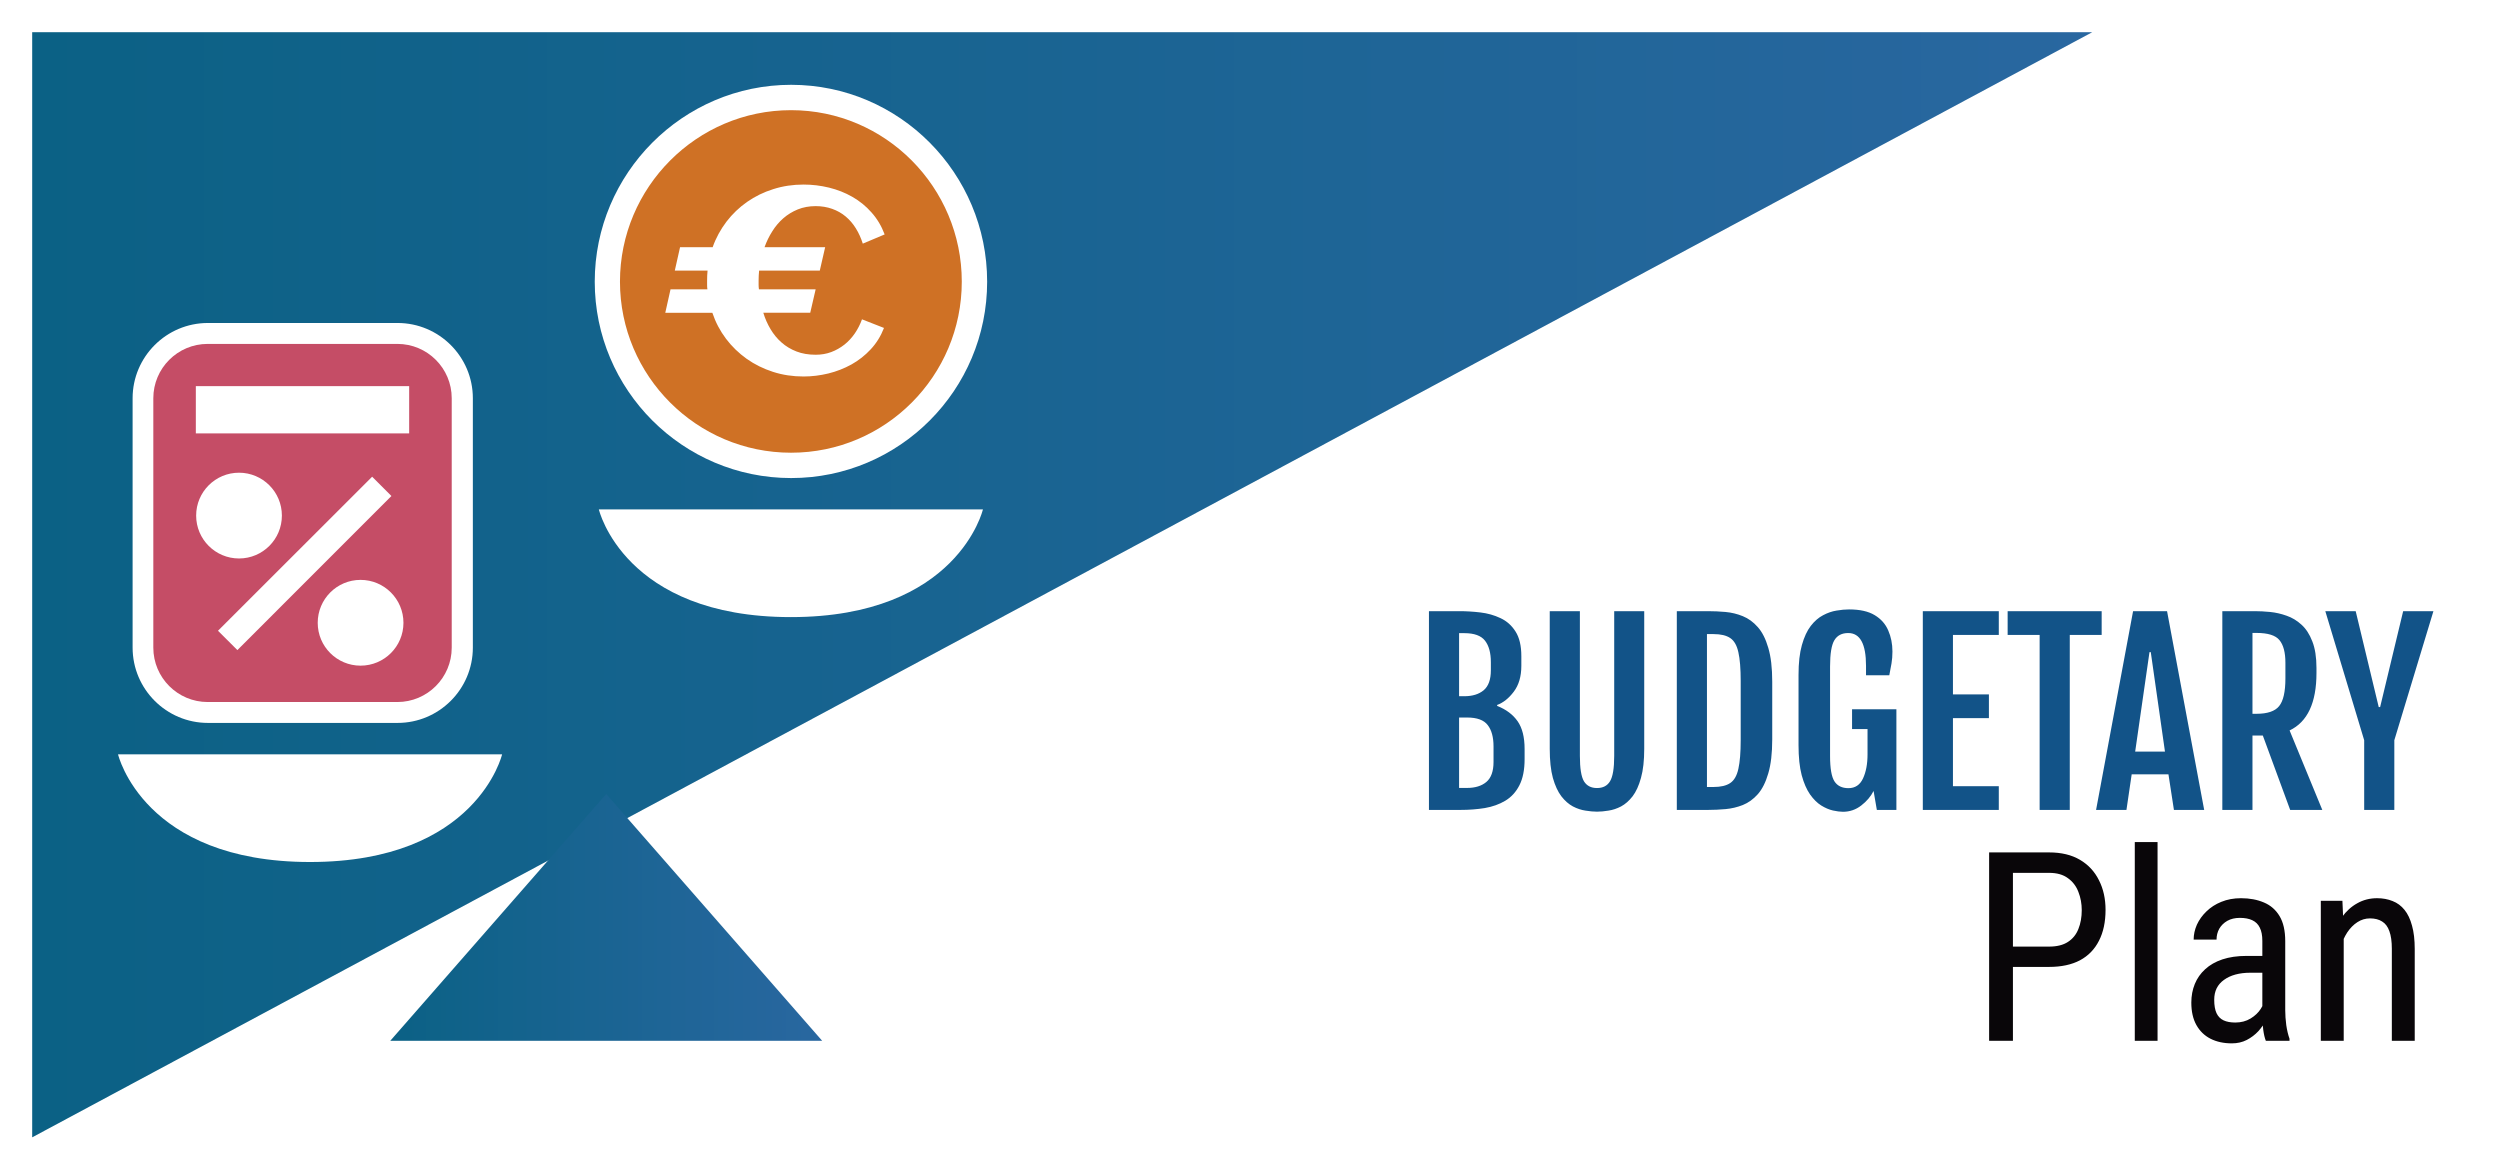
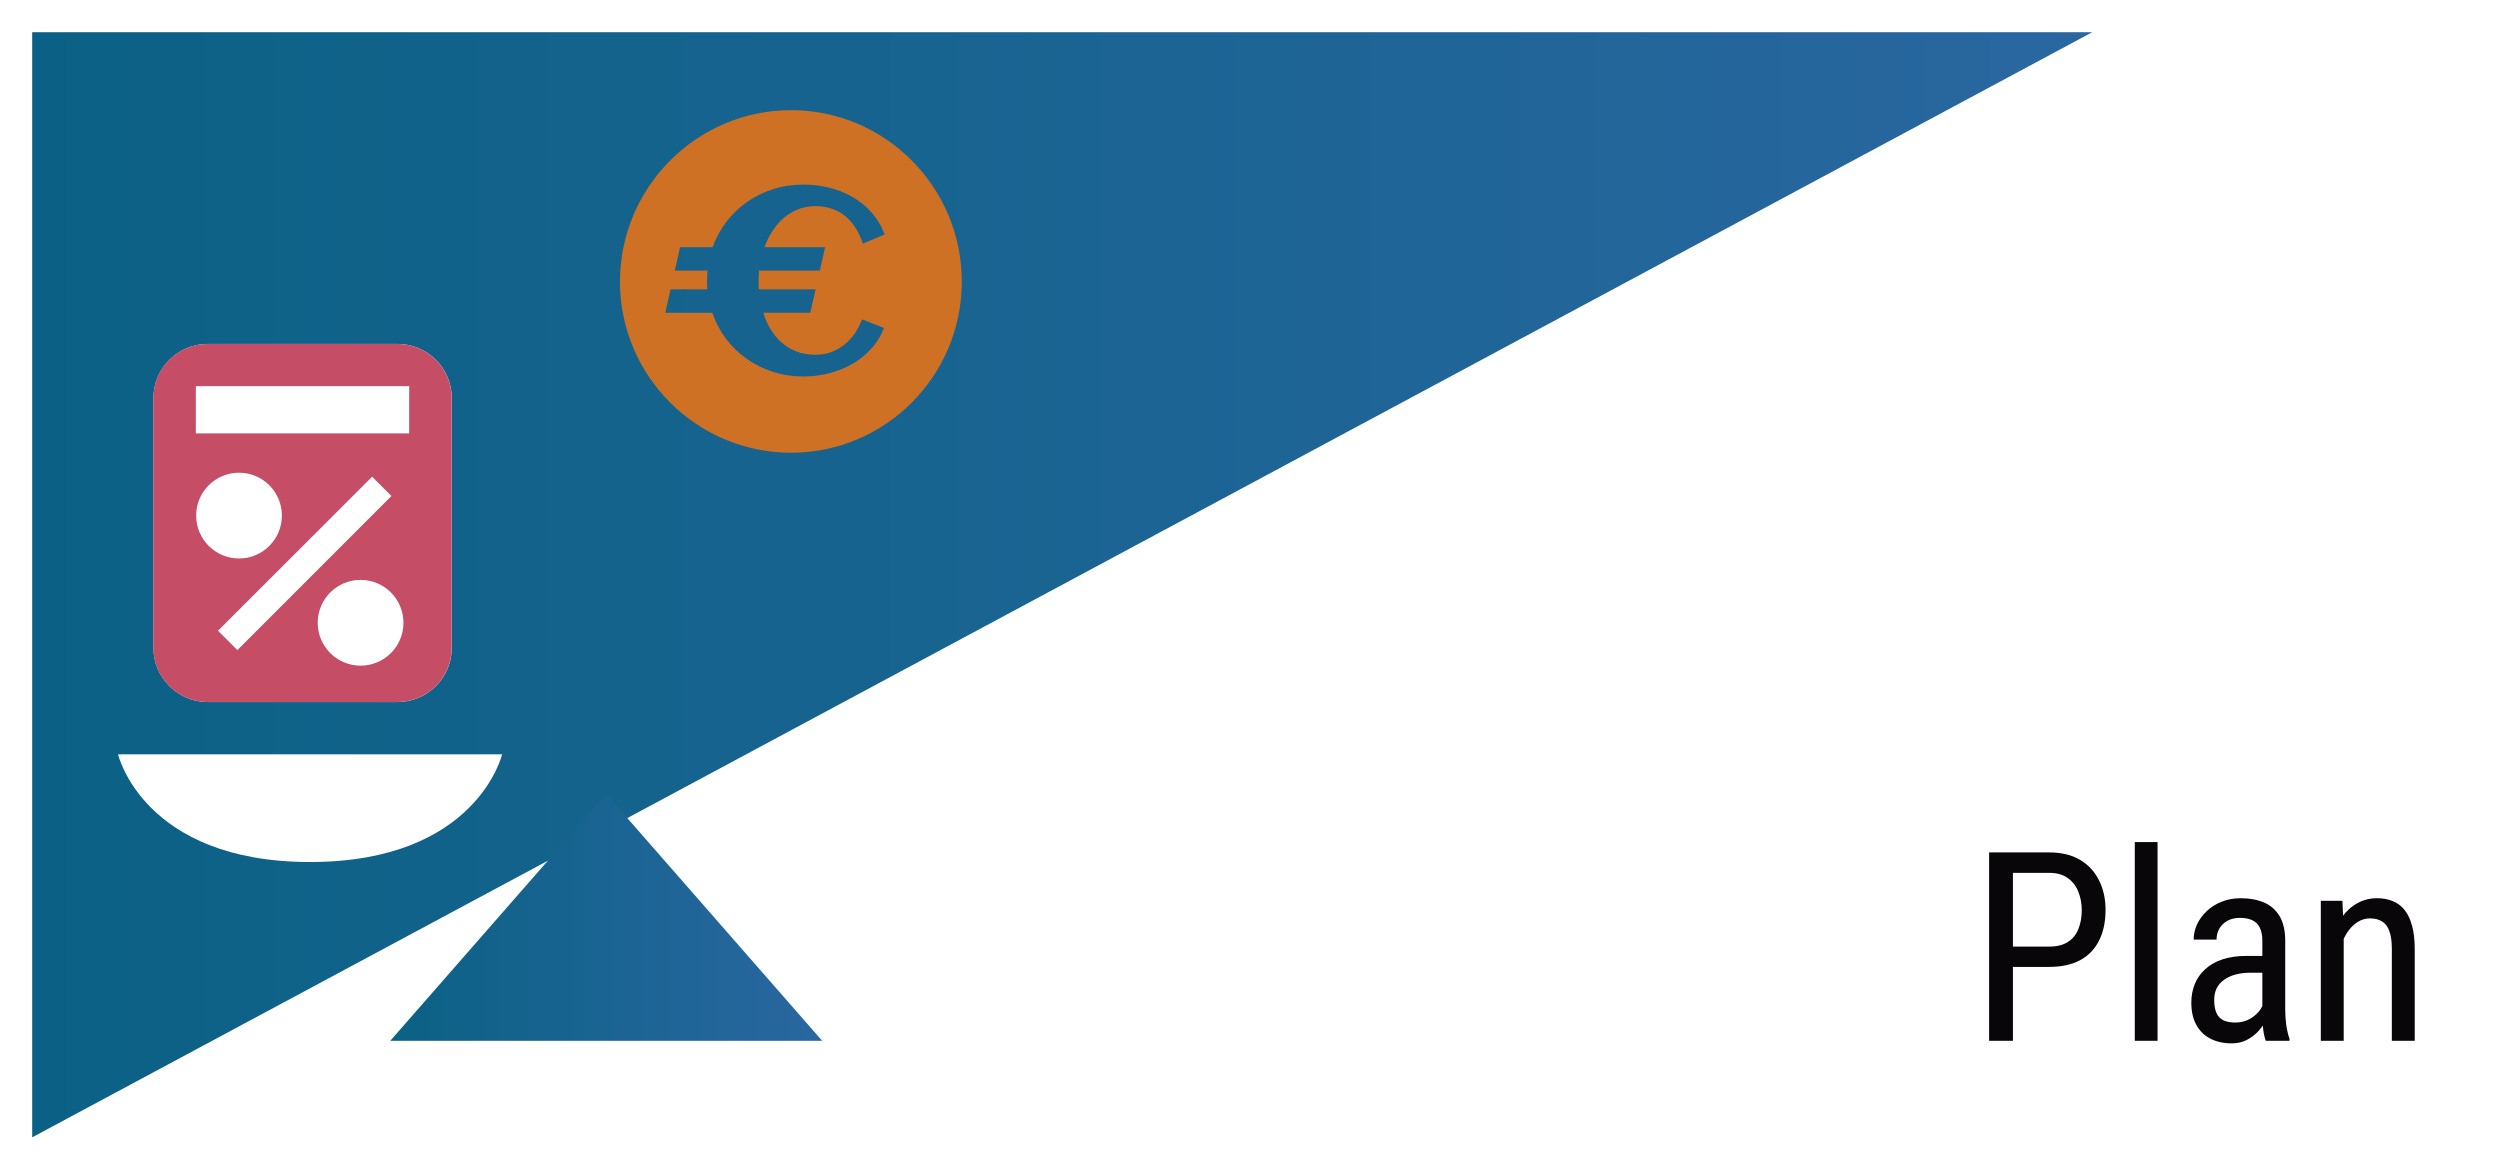
<svg xmlns="http://www.w3.org/2000/svg" width="233" height="109" viewBox="0 0 233 109" fill="none">
-   <rect width="233" height="109" fill="white" />
  <path d="M3 106V3H195L3 106Z" fill="url(#paint0_linear_22_2469)" />
  <path d="M36.375 97H76.625L56.5 74L36.375 97Z" fill="url(#paint1_linear_22_2469)" />
  <path d="M190.981 90.116H187.147V88.223H190.981C191.704 88.223 192.287 88.078 192.729 87.789C193.179 87.499 193.504 87.097 193.705 86.583C193.914 86.069 194.019 85.482 194.019 84.823C194.019 84.22 193.914 83.653 193.705 83.123C193.504 82.592 193.179 82.166 192.729 81.845C192.287 81.515 191.704 81.35 190.981 81.35H187.605V97H185.386V79.445H190.981C192.114 79.445 193.07 79.674 193.85 80.133C194.63 80.591 195.22 81.226 195.622 82.038C196.032 82.841 196.237 83.762 196.237 84.799C196.237 85.924 196.032 86.884 195.622 87.68C195.22 88.476 194.63 89.083 193.85 89.501C193.07 89.911 192.114 90.116 190.981 90.116ZM201.084 78.481V97H198.962V78.481H201.084ZM210.85 94.769V87.692C210.85 87.178 210.77 86.764 210.609 86.45C210.456 86.137 210.223 85.908 209.91 85.763C209.604 85.618 209.218 85.546 208.752 85.546C208.302 85.546 207.912 85.639 207.583 85.823C207.261 86.008 207.012 86.254 206.835 86.559C206.666 86.864 206.582 87.202 206.582 87.572H204.448C204.448 87.106 204.548 86.643 204.749 86.185C204.958 85.727 205.256 85.313 205.641 84.943C206.027 84.566 206.489 84.268 207.028 84.051C207.575 83.826 208.185 83.713 208.861 83.713C209.664 83.713 210.376 83.846 210.995 84.111C211.614 84.369 212.1 84.791 212.453 85.377C212.807 85.964 212.984 86.744 212.984 87.716V94.155C212.984 94.589 213.016 95.051 213.08 95.541C213.153 96.031 213.253 96.453 213.382 96.807V97H211.175C211.071 96.743 210.991 96.401 210.934 95.975C210.878 95.541 210.85 95.139 210.85 94.769ZM211.188 89.091L211.212 90.658H209.729C209.222 90.658 208.76 90.714 208.342 90.827C207.932 90.939 207.579 91.104 207.281 91.321C206.984 91.53 206.755 91.791 206.594 92.105C206.441 92.418 206.365 92.776 206.365 93.178C206.365 93.701 206.437 94.118 206.582 94.432C206.727 94.737 206.944 94.958 207.233 95.095C207.522 95.232 207.888 95.3 208.33 95.3C208.869 95.3 209.343 95.175 209.753 94.926C210.163 94.677 210.48 94.376 210.705 94.022C210.938 93.668 211.047 93.339 211.031 93.033L211.501 94.034C211.469 94.347 211.364 94.689 211.188 95.059C211.019 95.421 210.782 95.77 210.476 96.108C210.171 96.437 209.809 96.711 209.391 96.928C208.981 97.137 208.519 97.241 208.005 97.241C207.249 97.241 206.586 97.097 206.015 96.807C205.453 96.518 205.015 96.092 204.701 95.529C204.388 94.966 204.231 94.271 204.231 93.443C204.231 92.816 204.339 92.238 204.556 91.707C204.773 91.177 205.095 90.719 205.521 90.333C205.947 89.939 206.481 89.633 207.124 89.416C207.775 89.199 208.527 89.091 209.379 89.091H211.188ZM218.434 86.74V97H216.3V83.955H218.313L218.434 86.74ZM217.915 89.983L217.047 89.947C217.039 89.055 217.14 88.231 217.348 87.475C217.566 86.712 217.871 86.049 218.265 85.486C218.667 84.923 219.145 84.489 219.7 84.184C220.254 83.87 220.869 83.713 221.544 83.713C222.075 83.713 222.557 83.802 222.991 83.979C223.425 84.148 223.795 84.421 224.1 84.799C224.406 85.176 224.639 85.667 224.8 86.27C224.968 86.864 225.053 87.592 225.053 88.452V97H222.919V88.428C222.919 87.745 222.842 87.198 222.69 86.788C222.545 86.37 222.32 86.069 222.014 85.884C221.717 85.691 221.339 85.594 220.881 85.594C220.463 85.594 220.073 85.711 219.712 85.944C219.35 86.177 219.032 86.499 218.759 86.909C218.494 87.319 218.285 87.789 218.132 88.319C217.987 88.842 217.915 89.396 217.915 89.983Z" fill="#090609" />
-   <path d="M133.178 56.961H136.02C136.649 56.961 137.299 57 137.972 57.08C138.644 57.159 139.27 57.337 139.848 57.611C140.426 57.879 140.893 58.295 141.247 58.858C141.609 59.422 141.789 60.189 141.789 61.158V62.058C141.789 63.041 141.554 63.844 141.084 64.466C140.622 65.08 140.105 65.492 139.534 65.702V65.789C140.372 66.121 141.009 66.599 141.442 67.22C141.876 67.842 142.093 68.703 142.093 69.801V70.745C142.093 71.75 141.93 72.567 141.605 73.196C141.287 73.818 140.849 74.295 140.293 74.628C139.736 74.96 139.1 75.188 138.384 75.311C137.668 75.427 136.916 75.484 136.128 75.484H133.178V56.961ZM136.475 64.888C137.227 64.888 137.827 64.704 138.275 64.335C138.724 63.959 138.948 63.338 138.948 62.47V61.711C138.948 60.85 138.767 60.185 138.406 59.715C138.044 59.245 137.401 59.01 136.475 59.01H135.987V64.888H136.475ZM136.735 73.435C137.487 73.435 138.084 73.25 138.525 72.882C138.973 72.505 139.197 71.884 139.197 71.016V69.574C139.197 68.706 139.017 68.041 138.655 67.578C138.301 67.108 137.661 66.873 136.735 66.873H135.987V73.435H136.735ZM148.839 75.647C148.521 75.647 148.163 75.615 147.765 75.549C147.375 75.492 146.984 75.362 146.594 75.159C146.203 74.949 145.846 74.635 145.52 74.216C145.195 73.789 144.931 73.218 144.728 72.502C144.533 71.786 144.436 70.882 144.436 69.791V56.961H147.245V70.452C147.245 71.602 147.371 72.39 147.624 72.816C147.884 73.236 148.289 73.445 148.839 73.445C149.396 73.445 149.8 73.236 150.053 72.816C150.314 72.39 150.444 71.602 150.444 70.452V56.961H153.242V69.791C153.242 70.882 153.141 71.786 152.938 72.502C152.743 73.218 152.483 73.789 152.157 74.216C151.832 74.635 151.474 74.949 151.084 75.159C150.693 75.362 150.303 75.492 149.912 75.549C149.522 75.615 149.164 75.647 148.839 75.647ZM159.196 75.484H156.279V56.961H159.196C159.724 56.961 160.266 56.986 160.823 57.036C161.38 57.087 161.915 57.217 162.428 57.427C162.949 57.637 163.415 57.977 163.827 58.446C164.239 58.909 164.564 59.553 164.803 60.377C165.049 61.194 165.172 62.246 165.172 63.533V68.912C165.172 70.199 165.049 71.255 164.803 72.079C164.564 72.903 164.239 73.55 163.827 74.02C163.415 74.483 162.949 74.819 162.428 75.029C161.915 75.231 161.38 75.358 160.823 75.409C160.266 75.459 159.724 75.484 159.196 75.484ZM159.088 59.097V73.348H159.695C160.375 73.348 160.895 73.225 161.257 72.979C161.625 72.733 161.878 72.292 162.016 71.656C162.16 71.02 162.233 70.123 162.233 68.966V63.479C162.233 62.315 162.16 61.418 162.016 60.789C161.878 60.153 161.625 59.712 161.257 59.466C160.895 59.22 160.375 59.097 159.695 59.097H159.088ZM171.766 75.658C171.505 75.658 171.195 75.618 170.833 75.539C170.479 75.459 170.114 75.304 169.738 75.072C169.369 74.841 169.022 74.498 168.697 74.042C168.378 73.586 168.118 72.986 167.916 72.242C167.72 71.497 167.623 70.568 167.623 69.454V62.893C167.623 61.779 167.728 60.854 167.937 60.117C168.147 59.372 168.422 58.779 168.762 58.338C169.109 57.89 169.492 57.557 169.911 57.34C170.331 57.116 170.75 56.971 171.169 56.906C171.589 56.834 171.975 56.798 172.33 56.798C173.335 56.798 174.13 56.975 174.716 57.329C175.309 57.684 175.732 58.161 175.985 58.761C176.245 59.354 176.375 60.008 176.375 60.724C176.375 61.122 176.346 61.49 176.288 61.83C176.23 62.163 176.162 62.532 176.082 62.936H173.913V62.047C173.913 60.015 173.36 58.999 172.254 58.999C171.661 58.999 171.231 59.224 170.963 59.672C170.696 60.113 170.562 60.926 170.562 62.112V70.463C170.562 71.613 170.699 72.401 170.974 72.827C171.249 73.247 171.683 73.456 172.275 73.456C172.897 73.456 173.349 73.156 173.631 72.556C173.913 71.949 174.054 71.201 174.054 70.311V67.947H172.612V66.103H176.744V75.484H174.922L174.618 73.717C174.358 74.23 173.975 74.682 173.468 75.072C172.962 75.463 172.395 75.658 171.766 75.658ZM179.206 56.961H186.288V59.173H182.015V64.715H185.366V66.927H182.015V73.272H186.288V75.484H179.206V56.961ZM190.094 59.173H187.112V56.961H195.875V59.173H192.903V75.484H190.094V59.173ZM198.803 56.961H201.97L205.43 75.484H202.61L202.1 72.166H198.673L198.185 75.484H195.354L198.803 56.961ZM201.775 70.051L200.452 60.778H200.332L198.998 70.051H201.775ZM207.121 56.961H210.169C210.596 56.961 211.065 56.986 211.579 57.036C212.092 57.087 212.602 57.203 213.108 57.384C213.614 57.557 214.077 57.836 214.496 58.219C214.916 58.595 215.252 59.112 215.505 59.77C215.765 60.42 215.895 61.248 215.895 62.253V62.719C215.895 65.496 215.06 67.282 213.39 68.077L216.438 75.484H213.444L210.896 68.554H209.93V75.484H207.121V56.961ZM210.299 66.526C211.326 66.526 212.031 66.288 212.414 65.81C212.804 65.333 213 64.473 213 63.229V61.765C213 60.811 212.815 60.109 212.446 59.661C212.085 59.213 211.369 58.989 210.299 58.989H209.93V66.526H210.299ZM220.342 68.988L216.719 56.961H219.55L221.697 65.897H221.828L223.975 56.961H226.795L223.151 68.988V75.484H220.342V68.988Z" fill="#125388" />
  <path d="M37.042 32.053H19.365C16.568 32.053 14.297 34.32 14.297 37.119V60.36C14.297 63.157 16.566 65.43 19.365 65.43H37.042C39.838 65.43 42.109 63.159 42.109 60.36V37.119C42.109 34.32 39.838 32.053 37.042 32.053Z" fill="white" />
-   <path d="M37.054 67.376H19.377C15.508 67.376 12.359 64.227 12.359 60.356V37.117C12.359 33.25 15.508 30.102 19.377 30.102H37.054C40.922 30.102 44.07 33.248 44.07 37.117V60.358C44.07 64.227 40.924 67.376 37.054 67.376ZM19.377 34C17.658 34 16.258 35.398 16.258 37.117V60.358C16.258 62.079 17.658 63.479 19.377 63.479H37.054C38.772 63.479 40.171 62.079 40.171 60.358V37.117C40.171 35.4 38.773 34 37.054 34H19.377Z" fill="white" />
  <path d="M37.034 32.052H19.358C16.56 32.052 14.289 34.319 14.289 37.118V60.359C14.289 63.156 16.558 65.429 19.358 65.429H37.034C39.83 65.429 42.101 63.158 42.101 60.359V37.118C42.101 34.319 39.83 32.052 37.034 32.052ZM38.134 40.391H18.252V35.988H38.134V40.391ZM26.272 48.052C26.272 50.261 24.484 52.05 22.278 52.05C20.071 52.05 18.281 50.261 18.281 48.052C18.281 45.846 20.071 44.056 22.278 44.056C24.484 44.058 26.272 45.846 26.272 48.052ZM37.602 58.045C37.602 60.252 35.812 62.039 33.603 62.039C31.399 62.039 29.611 60.252 29.611 58.045C29.611 55.838 31.399 54.045 33.603 54.045C35.812 54.045 37.602 55.838 37.602 58.045ZM22.124 60.589L20.317 58.786L34.684 44.43L36.481 46.228L22.124 60.589Z" fill="#C54D66" />
  <path d="M11 70.302H46.797C46.797 70.302 44.444 80.339 28.897 80.339C13.351 80.339 11 70.302 11 70.302Z" fill="white" />
-   <path d="M73.734 7.904C63.642 7.904 55.43 16.162 55.43 26.254C55.43 36.344 63.642 44.555 73.734 44.555C83.83 44.555 92.002 36.344 92.002 26.254C92.002 16.162 83.83 7.904 73.734 7.904Z" fill="white" />
  <path d="M73.725 10.268C64.936 10.268 57.781 17.459 57.781 26.25C57.781 35.038 64.936 42.193 73.725 42.193C82.519 42.193 89.638 35.04 89.638 26.25C89.638 17.459 82.521 10.268 73.725 10.268ZM75.515 29.147H71.14C71.304 29.691 71.532 30.204 71.817 30.683C72.101 31.155 72.442 31.574 72.842 31.921C73.244 32.278 73.706 32.553 74.234 32.758C74.76 32.962 75.355 33.062 76.022 33.062C76.532 33.062 77.02 32.982 77.472 32.812C77.926 32.643 78.334 32.405 78.708 32.112C79.078 31.818 79.4 31.465 79.675 31.064C79.948 30.662 80.17 30.227 80.338 29.761L82.388 30.564C82.09 31.329 81.677 31.993 81.152 32.555C80.626 33.122 80.029 33.592 79.359 33.966C78.688 34.337 77.969 34.619 77.203 34.808C76.431 34.995 75.663 35.089 74.891 35.089C73.887 35.089 72.94 34.947 72.045 34.658C71.152 34.37 70.335 33.968 69.596 33.446C68.862 32.923 68.21 32.297 67.663 31.572C67.113 30.841 66.688 30.036 66.392 29.153H62.004L62.493 26.966H65.93C65.908 26.824 65.902 26.691 65.902 26.555C65.902 26.424 65.902 26.29 65.902 26.149C65.902 25.831 65.914 25.523 65.945 25.221H62.891L63.382 23.036H66.421C66.725 22.172 67.158 21.385 67.706 20.66C68.257 19.942 68.899 19.328 69.632 18.816C70.366 18.305 71.179 17.905 72.068 17.627C72.957 17.342 73.897 17.201 74.891 17.201C75.69 17.201 76.484 17.295 77.265 17.486C78.039 17.677 78.764 17.958 79.431 18.342C80.104 18.726 80.7 19.206 81.219 19.794C81.743 20.377 82.152 21.059 82.449 21.849L80.412 22.707C80.25 22.192 80.037 21.722 79.766 21.284C79.503 20.855 79.185 20.486 78.817 20.178C78.451 19.868 78.029 19.634 77.558 19.465C77.086 19.297 76.571 19.211 76.018 19.211C75.413 19.211 74.856 19.315 74.359 19.515C73.854 19.722 73.407 19.993 73.006 20.342C72.612 20.689 72.267 21.09 71.979 21.556C71.682 22.018 71.445 22.51 71.255 23.038H76.905L76.404 25.223H70.749C70.717 25.545 70.702 25.849 70.702 26.151C70.702 26.291 70.702 26.424 70.702 26.557C70.702 26.693 70.713 26.828 70.735 26.968H76.018L75.515 29.147Z" fill="#CF7125" />
-   <path d="M55.812 47.477H91.609C91.609 47.477 89.256 57.514 73.71 57.514C58.163 57.514 55.812 47.477 55.812 47.477Z" fill="white" />
  <defs>
    <linearGradient id="paint0_linear_22_2469" x1="3" y1="54.5" x2="195" y2="54.5" gradientUnits="userSpaceOnUse">
      <stop stop-color="#0B6185" />
      <stop offset="1" stop-color="#2967A0" />
    </linearGradient>
    <linearGradient id="paint1_linear_22_2469" x1="36.375" y1="85.501" x2="76.625" y2="85.501" gradientUnits="userSpaceOnUse">
      <stop stop-color="#0B6185" />
      <stop offset="1" stop-color="#2967A0" />
    </linearGradient>
  </defs>
</svg>